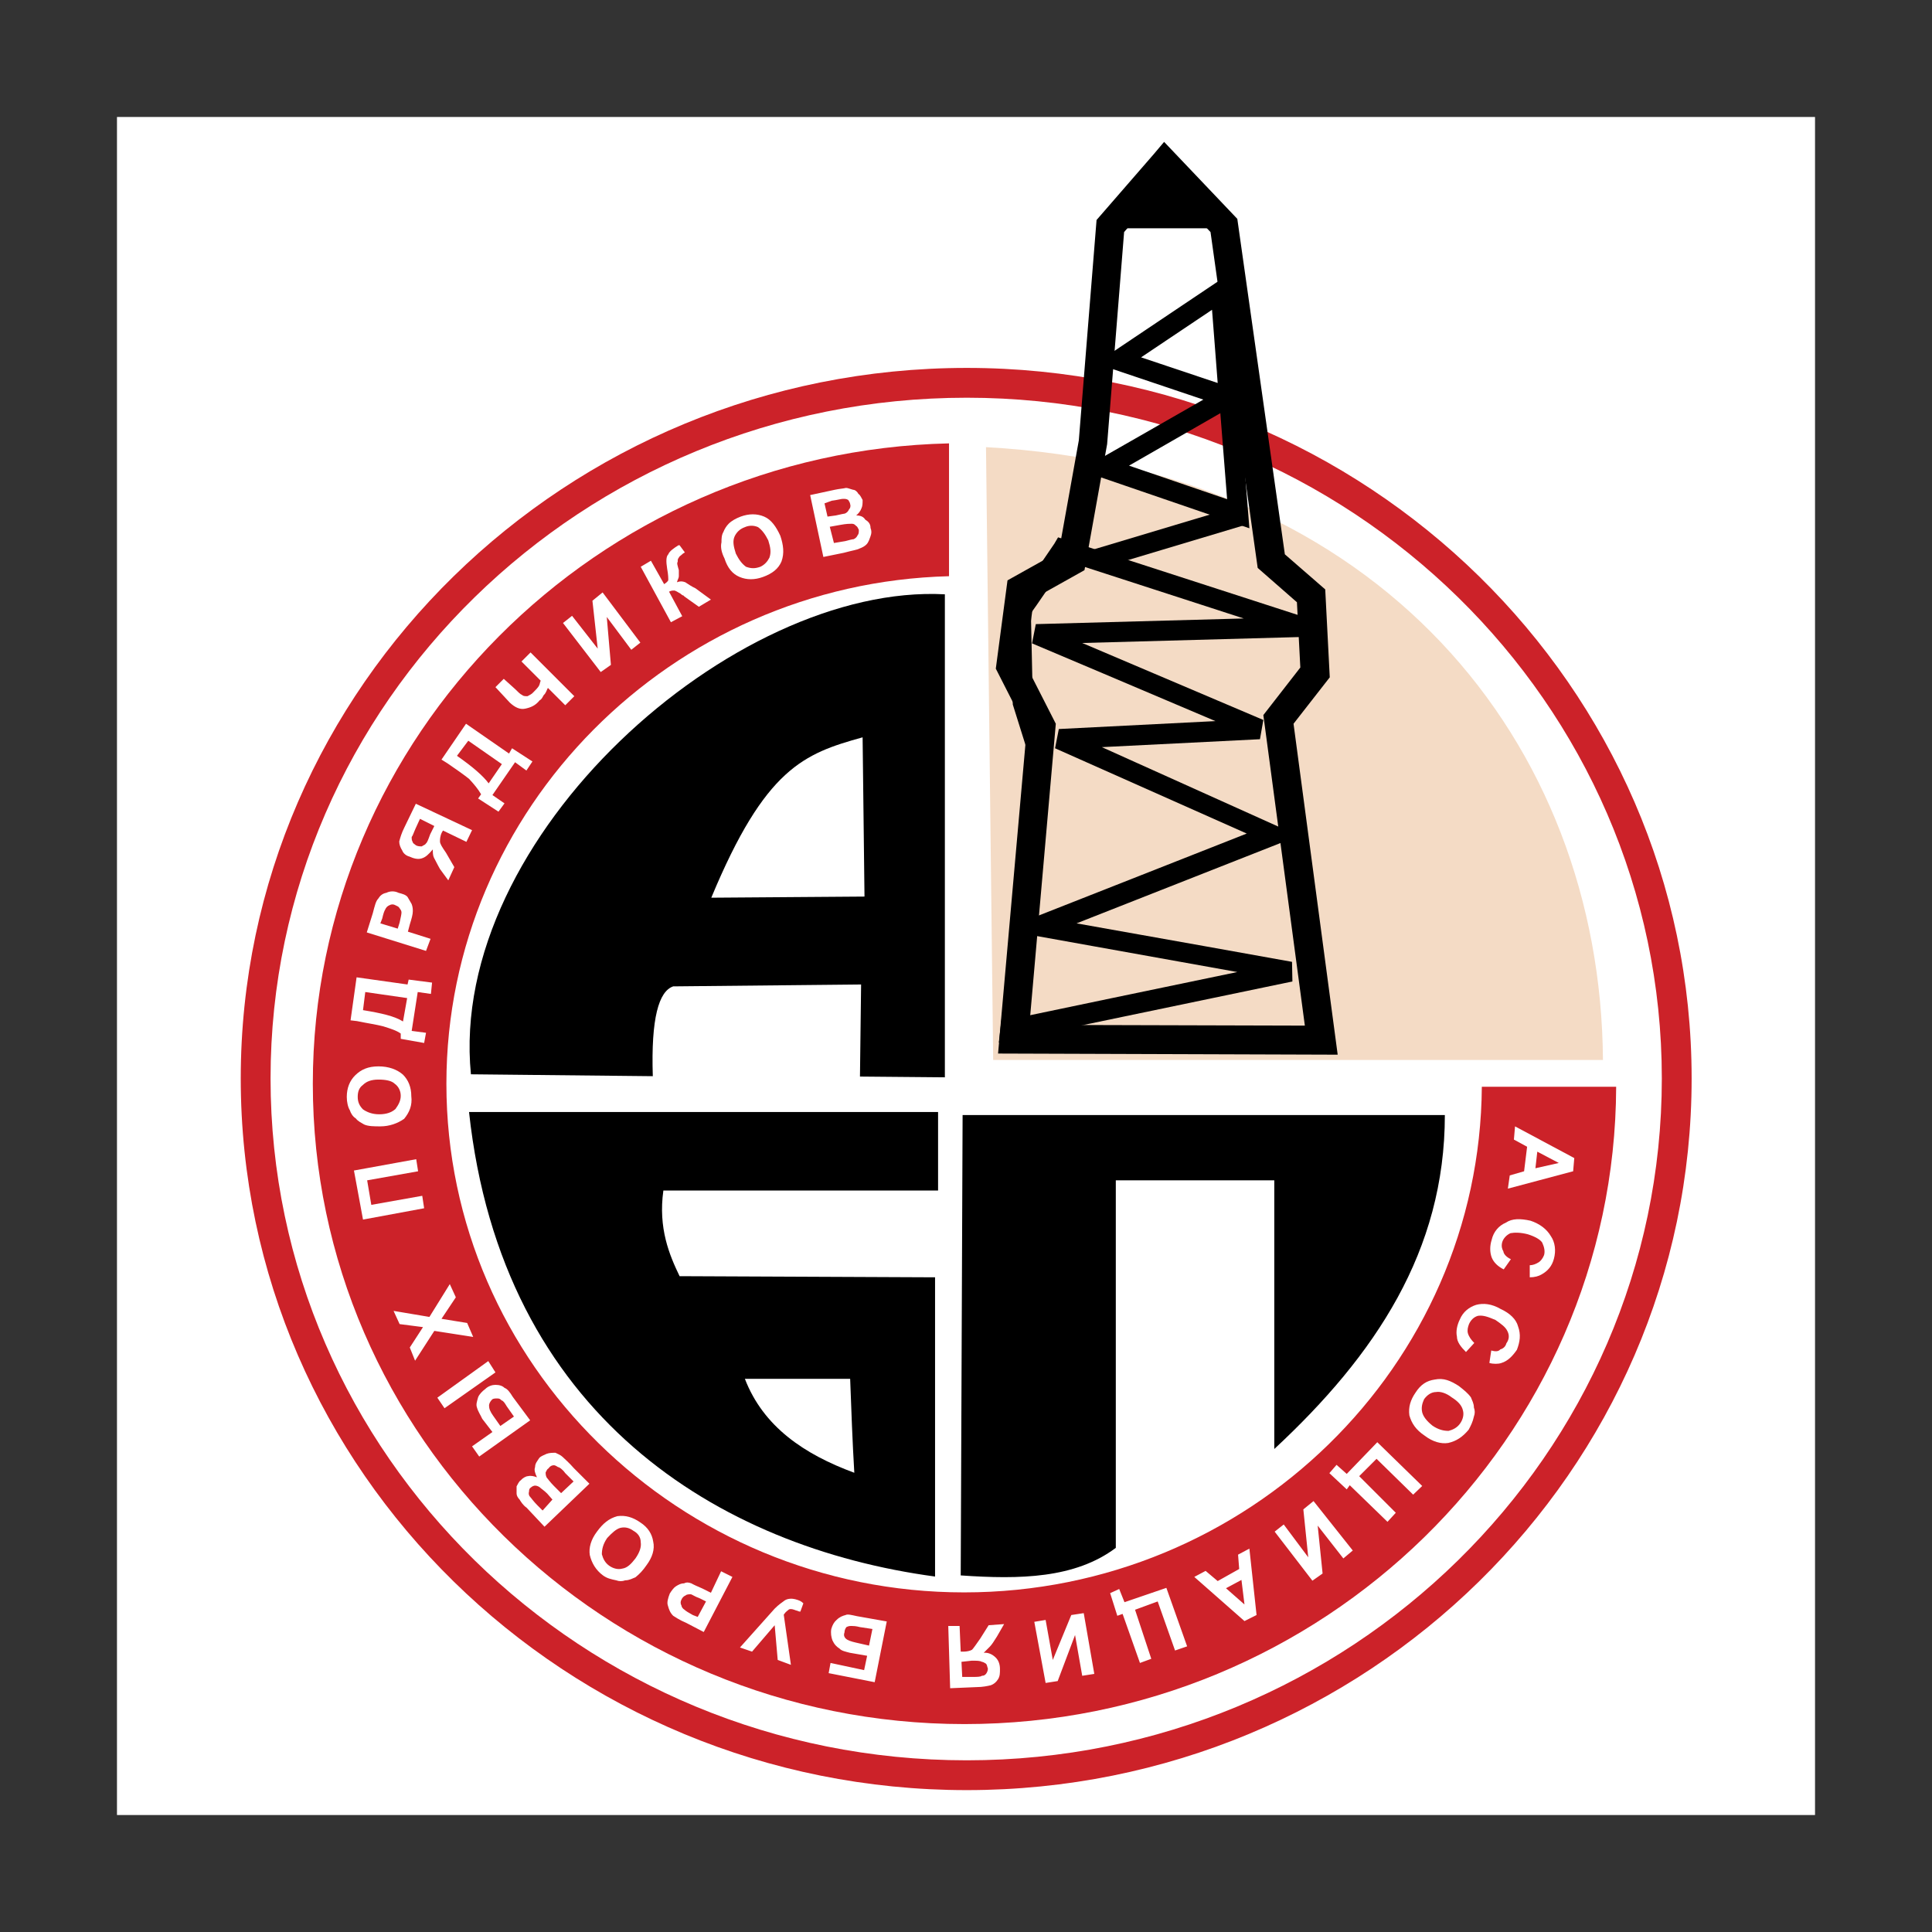
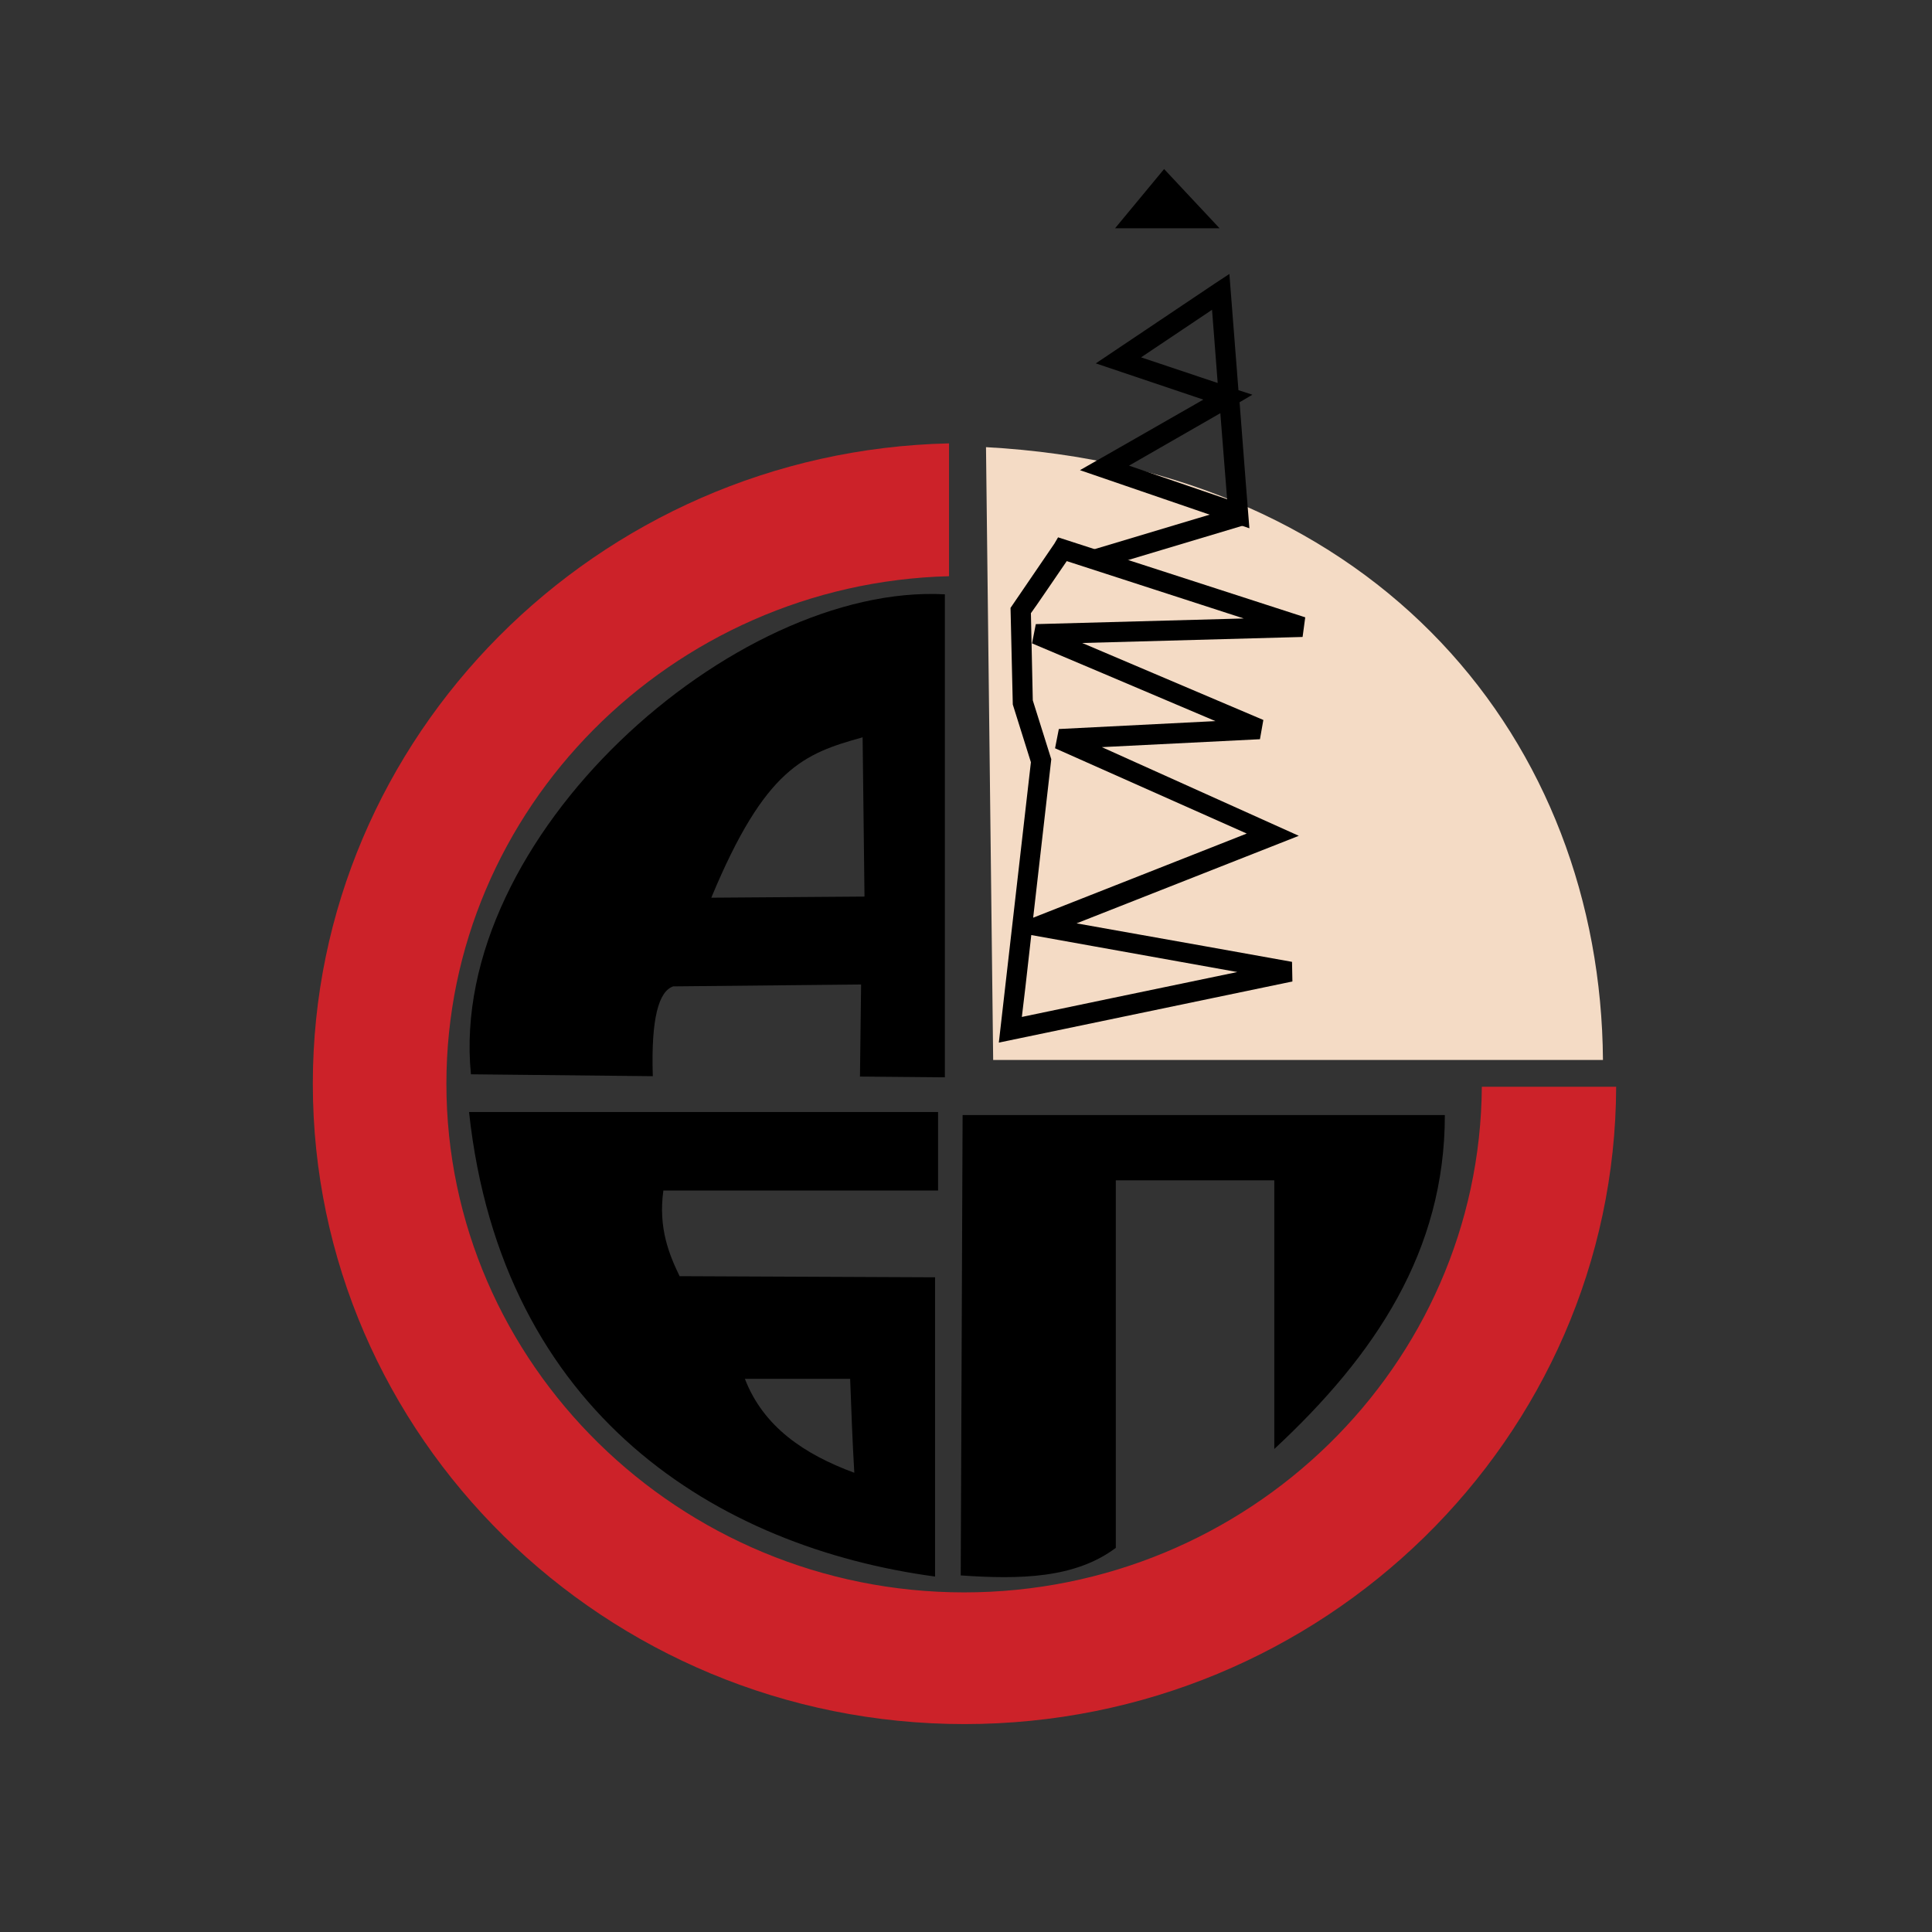
<svg xmlns="http://www.w3.org/2000/svg" version="1.1" id="Layer_1" x="0px" y="0px" viewBox="0 0 512 512" style="enable-background:new 0 0 512 512;" xml:space="preserve">
  <rect x="0" y="0" width="512" height="512" fill="#333333" stroke="none" />
  <style type="text/css">
	.st0{fill:#FFFFFF;}
	.st1{fill:#F4DBC5;}
	.st2{fill:#CC2229;}
</style>
  <g>
-     <path class="st0" d="M31,481h450V31H31V481z" />
    <path class="st1" d="M261.3,118.5l1.9,162.4h161.6C424.2,196.7,365.5,124.2,261.3,118.5L261.3,118.5z" />
-     <path class="st2" d="M63.8,285.8c0,104,86.3,188.6,192.4,188.6c105.9,0,192.1-84.6,192.1-188.6c0-103.8-86.2-188.3-192.1-188.3   C150.1,97.5,63.8,182,63.8,285.8L63.8,285.8z M71.7,285.8c0-99.5,82.7-180.4,184.5-180.4c101.6,0,184.2,80.9,184.2,180.4   c0,99.6-82.6,180.7-184.2,180.7C154.4,466.5,71.7,385.4,71.7,285.8L71.7,285.8z" />
-     <path d="M305.8,40.8l-15.2,17.5l-4.7,58.4l-5.3,29.5l-13.6,7.6l-3.1,23.4l8.2,16.1c-0.2,2.1-7.6,85.9-7.6,85.9l90,0.3l-11.7-87.7   l9.6-12.3l-1.2-23.3c0,0-9-7.8-10.7-9.3L327.9,58l-19.4-20.4L305.8,40.8L305.8,40.8z M308.8,48.9c3.6,3.8,10.8,11.3,12,12.6   l12.5,89l10.4,9.1l0.9,17.3l-9.8,12.6l11,82.3c-7.4,0-66-0.2-73-0.2l7-79.8l-8.1-15.9l2.3-17.3l13.4-7.5l6-33.4l4.5-56.2   L308.8,48.9L308.8,48.9z" />
    <path d="M279.4,144.1l-11.6,17l0.6,25.6l4.8,15.3l-8.5,74.3l77.8-16.2l-0.1-5.2c0,0-43.4-7.8-57.1-10.2l58.9-23.2L292,198l41.9-2.1   l0.9-5.1l-48-20.4l58.4-1.6l0.7-5.2l-65.5-21.2L279.4,144.1L279.4,144.1z M282.7,148.7l46.9,15.2l-55.1,1.5l-1,5.1   c0,0,34.3,14.5,48.6,20.6l-41.5,2.1l-1,5.1l50.8,22.6c-9.7,3.8-56.5,22.3-56.6,22.3l4.8-42l-4.9-15.6l-0.5-23.1   C274,161.5,280.9,151.3,282.7,148.7L282.7,148.7z M273.3,247.8l54.6,9.8c-17,3.5-51.8,10.8-57.1,11.9   C271.1,267.3,272.2,257.7,273.3,247.8L273.3,247.8z M322,75.1l-31.6,21.2l28.5,9.6c-7.3,4.2-32.7,18.7-32.7,18.7l44.9,15.4   c0,0-1.5-18.7-2.6-33.4c1.5-0.9,3.4-2,3.4-2l-3.7-1.2l-2.4-30.8L322,75.1L322,75.1z M321.2,82.1c0.2,2.8,0.8,10,1.5,19.4l-20.3-6.8   L321.2,82.1L321.2,82.1z M323.4,109.5l1.8,22.8l-26-8.9L323.4,109.5L323.4,109.5z M295.5,60.5l13-15.7l14.7,15.7H295.5L295.5,60.5z   " />
    <path class="st2" d="M428.3,288c-0.3,93.1-77.7,168.9-172.7,168.9c-95.3,0-172.7-76.3-172.7-169.7c0-92,75.3-167.6,168.6-169.7   v35.2c-73.6,1.9-133.2,61.7-133.2,134.5c0,74.2,61.7,134.8,137.2,134.8c75.3,0,136.7-60.1,137.2-134L428.3,288L428.3,288z" />
    <path d="M250.4,285.5v-128c-55.8-3-131.8,64.2-125.6,127.2l48.2,0.5c-0.5-15.4,1.6-22.5,5.4-23.8l49.8-0.5l-0.3,24.4L250.4,285.5   L250.4,285.5z M229.1,237.6l-40.6,0.3c14.3-34.4,24.6-38.2,40.1-42.5L229.1,237.6L229.1,237.6z M255.1,295.5h127.8   c0,36-18.4,63.6-45.2,88.5v-71.2h-42v97.4c-10.8,8.1-25.4,8.4-41.1,7.3L255.1,295.5L255.1,295.5z M124.3,294.7h124.3v20.8h-72.8   c-1.4,10,1.6,17.1,4.3,22.7l67.7,0.3v79.3C190.6,410.1,133,375.1,124.3,294.7L124.3,294.7z M197.4,365.4c4.9,12.7,15.7,20,29,24.9   c-0.5-8.4-0.8-16.8-1.1-24.9H197.4L197.4,365.4z M289.5,145.7l1.5,5.1l38.7-11.6l-1.5-5.1L289.5,145.7z" />
-     <path class="st0" d="M399.6,315l0.5-3.5l3.8-1.1l0.8-6.5l-3.5-1.9l0.3-3.5l15.7,8.4l-0.3,3.5L399.6,315z M406.9,309.6l6.2-1.4   l-5.7-3L406.9,309.6z M400.4,333.7l-1.9,2.7c-1.6-0.8-2.7-1.9-3.2-3.2c-0.5-1.4-0.5-3,0-4.6c0.5-2.2,1.9-3.8,3.8-4.6   c1.6-1.1,3.8-1.1,6.5-0.5c2.4,0.8,4.3,2.2,5.4,4.1c1.1,1.6,1.4,3.8,0.8,6c-0.5,1.9-1.6,3.2-3.2,4.1c-0.8,0.5-1.9,0.8-3.2,0.8v-3.2   c0.8,0,1.6-0.3,2.4-0.8c0.5-0.3,1.1-1.1,1.4-1.9c0.3-1.1,0-2.2-0.5-3.3c-0.5-0.8-1.9-1.6-3.8-2.2c-1.9-0.5-3.5-0.5-4.6-0.3   c-1.1,0.5-1.9,1.4-2.2,2.4c-0.3,1.1,0,1.9,0.3,2.4C398.5,332.4,399.3,333.2,400.4,333.7L400.4,333.7z M390.7,355.9l-2.2,2.4   c-1.4-1.4-2.4-2.7-2.4-4.1c-0.3-1.3,0-3,0.8-4.6c0.8-1.9,2.4-3.2,4.3-3.8c1.9-0.5,4.1-0.3,6.5,1.1c2.4,1.1,4.1,2.7,4.6,4.6   c0.8,2.2,0.5,4.1-0.3,6.2c-1.1,1.6-2.4,3-4.1,3.5c-0.8,0.3-2.2,0.3-3.2,0l0.5-3.3c1.1,0.3,1.9,0.3,2.4-0.3c0.8-0.2,1.4-0.8,1.6-1.6   c0.8-1.1,0.8-2.2,0.3-3.2c-0.5-1.1-1.6-1.9-3.2-3c-1.9-0.8-3.2-1.3-4.6-1.1c-1.1,0.3-1.9,1.1-2.4,2.2c-0.3,0.8-0.5,1.6-0.3,2.4   C389.3,354.3,389.9,355.1,390.7,355.9L390.7,355.9z M386.6,367.3c1.4,1.1,2.4,1.9,3.2,3c0.3,0.8,0.8,1.6,0.8,2.7   c0.3,0.8,0.3,1.6,0,2.4c-0.3,1.4-0.8,2.4-1.4,3.5c-1.6,1.9-3.2,3-5.4,3.5c-1.9,0.3-4.1-0.3-6.2-1.9c-2.4-1.6-3.5-3.3-4.1-5.4   c-0.3-2.2,0.3-4.1,1.6-6c1.4-2.2,3-3.2,5.1-3.5C382.6,365.1,384.4,365.9,386.6,367.3L386.6,367.3z M384.7,370.3   c-1.4-1.1-3-1.6-4.1-1.4c-1.3,0-2.4,0.8-3.2,1.9c-0.5,1.1-0.8,2.2-0.5,3.5c0.3,1.1,1.1,2.2,2.7,3.5c1.6,1.1,3,1.4,4.3,1.4   c1.1-0.3,2.2-0.8,3-1.9c0.8-1.1,1.1-2.4,0.8-3.5C387.4,372.4,386.3,371.3,384.7,370.3L384.7,370.3z M376.9,393.8L365,382.2   l-8.1,8.4l-2.7-2.4l-1.9,2.2l4.6,4.3l0.8-1.1l10,9.7l2.2-2.4l-9.7-9.7l4.6-4.6l9.7,9.5L376.9,393.8L376.9,393.8z M358.5,410.9   L356,413l-6.8-8.7l1.3,12.7l-2.7,1.9l-10-13l2.4-1.9l6.5,8.7l-1.3-12.7l2.7-2.2L358.5,410.9L358.5,410.9z M316.5,417.9l3-1.6   l3.2,2.7l5.7-3.2l-0.3-3.8l3-1.6l1.9,17.6l-3.2,1.6L316.5,417.9L316.5,417.9z M324.9,420.9l4.9,4.3l-0.8-6.5L324.9,420.9   L324.9,420.9z M314.6,436.3l-3.2,1.1l-4.6-13l-6,2.2l4.3,13l-3,1.1l-4.6-13l-1.4,0.5l-1.9-6l2.4-1.1l1.4,3.5l11.1-3.8L314.6,436.3   L314.6,436.3z M290,443.6l-3.2,0.5l-1.9-10.8l-4.6,12.2l-3.2,0.5l-3-16.2l3-0.5l1.9,10.6l4.9-11.9l3.3-0.5L290,443.6L290,443.6z    M251.3,430.9l0.5,16.5l7-0.3c1.6,0,3-0.3,3.8-0.5c0.8-0.3,1.4-0.8,1.9-1.6c0.5-0.8,0.5-1.6,0.5-2.7c0-1.1-0.3-2.2-1.1-3   c-0.9-0.9-2-1.4-3.2-1.3l1.6-1.6c0.5-0.5,1.1-1.4,1.9-2.7l1.9-3.3l-4.1,0.3l-2.2,3.5c-1.1,1.6-1.9,2.7-2.2,3   c-0.5,0.3-1.4,0.5-2.2,0.5h-0.8l-0.3-6.8L251.3,430.9L251.3,430.9L251.3,430.9z M254.8,440.4l2.7-0.3c1.4,0,2.2,0,2.7,0.3   c0.3,0,0.8,0.3,1.1,0.5c0.3,0.3,0.3,0.8,0.5,1.3c0,0.5-0.2,1-0.5,1.4c-0.3,0.3-0.5,0.5-1.1,0.5c-0.3,0.3-1.4,0.3-2.4,0.3H255   L254.8,440.4z M231.8,445.8l-12.2-2.4l0.5-2.7l8.9,1.9l0.8-3.8l-4.6-0.8c-1.1-0.3-2.2-0.5-2.7-1.1c-0.8-0.5-1.4-1.1-1.9-2.2   c-0.3-0.8-0.5-1.9-0.3-3c0.3-1.1,0.8-1.9,1.4-2.4c0.8-0.8,1.6-1.1,2.4-1.3c0.5-0.3,1.6,0,3,0.3l7.9,1.4L231.8,445.8z M231.2,431.7   l-3.3-0.5c-1.1-0.3-1.9-0.3-2.2-0.3c-0.5,0-0.8,0-1.4,0.3c-0.3,0.4-0.5,0.9-0.5,1.4c-0.3,0.8,0,1.3,0.3,1.6   c0.5,0.5,1.4,0.8,2.7,1.1l3.5,0.8L231.2,431.7L231.2,431.7z M209.6,441.2l-3.5-1.3l-0.8-9.2l-6,7l-3.2-1.1l9.2-10.3   c1.1-1.1,1.9-1.6,2.7-2.2c0.8-0.5,1.9-0.5,2.7-0.3c1.1,0.3,1.6,0.5,2.2,1.1l-0.8,2.2c-0.5,0-0.8-0.3-1.1-0.3   c-0.8-0.3-1.3-0.5-1.9-0.3c-0.3,0.3-0.8,0.5-1.4,1.4L209.6,441.2L209.6,441.2z M194.1,417.9l-7.6,14.6l-4.6-2.4   c-1.9-0.8-3-1.6-3.5-1.9c-0.8-0.8-1.1-1.6-1.4-2.7c-0.3-0.8,0-1.9,0.5-3.2c0.5-0.8,1.1-1.6,1.6-1.9c0.8-0.5,1.4-0.8,2.2-0.8   c0.5-0.3,1.1-0.3,1.9,0c0.5,0.3,1.6,0.8,3,1.4l2.2,1.1l2.7-5.7L194.1,417.9L194.1,417.9z M184.9,428.5l2.2-4.1l-1.6-0.8   c-1.4-0.5-2.2-1.1-2.4-1.1c-0.5,0-1.1,0-1.4,0.3c-0.5,0.2-0.9,0.6-1.1,1.1c-0.3,0.5-0.3,1.1,0,1.6c0,0.3,0.3,0.8,0.8,1.1   c0.3,0.3,1.1,0.8,2.2,1.4L184.9,428.5L184.9,428.5z M171.4,414.7c-1.1,1.6-1.9,2.4-3,3.3c-0.8,0.3-1.6,0.8-2.7,0.8   c-0.8,0.3-1.6,0.3-2.4,0c-1.4-0.3-2.4-0.5-3.5-1.3c-1.9-1.4-3-3.3-3.5-5.4c-0.3-1.9,0.3-4.1,1.9-6.2c1.6-2.2,3.2-3.5,5.4-4.1   c2.2-0.3,4.1,0.3,6,1.6c2.2,1.4,3.2,3.2,3.5,5.1C173.6,410.6,172.8,412.8,171.4,414.7z M168.4,413c1.1-1.6,1.6-3,1.4-4.3   c0-1.4-0.8-2.4-1.9-3c-1.1-0.8-2.2-1.1-3.5-0.8c-1.1,0.3-2.2,1.3-3.5,2.7c-1.1,1.6-1.4,3-1.4,4.3c0.3,1.1,0.8,2.2,1.9,3   c1.1,0.8,2.4,1.1,3.5,0.8C166.3,415.5,167.3,414.4,168.4,413z M144.3,404.6l11.9-11.4l-4.1-4.1c-1.4-1.6-2.4-2.4-3-3   c-0.5-0.5-1.3-0.8-1.9-1.1c-0.8,0-1.6,0-2.4,0.3c-0.5,0.3-1.4,0.5-1.9,1.1c-0.5,0.8-1.1,1.4-1.1,2.4c-0.3,0.8,0,1.6,0.5,2.7   c-0.8-0.3-1.6-0.5-2.4-0.3c-0.5,0-1.4,0.5-1.9,1.1c-0.5,0.3-0.8,1.1-1.1,1.6v1.9c0,0.5,0.3,1.1,0.8,1.6c0.3,0.5,0.8,1.4,1.9,2.2   L144.3,404.6L144.3,404.6z M143.8,400.3l-1.4-1.4c-1.1-1.1-1.6-1.9-1.9-2.2c-0.3-0.3-0.5-0.8-0.3-1.4c0-0.3,0-0.8,0.5-1.1   c0.3-0.3,0.8-0.5,1.1-0.5c0.5,0,1.1,0.3,1.3,0.5c0.3,0.3,1.1,0.8,1.9,1.6l1.4,1.6L143.8,400.3L143.8,400.3z M148.7,395.7l-1.9-1.9   c-1.1-1.1-1.6-1.9-1.9-2.2c-0.3-0.5-0.3-1.1-0.3-1.4c0.3-0.5,0.3-0.8,0.8-1.1c0.3-0.5,0.8-0.8,1.4-0.8c0.3,0,0.8,0.3,1.1,0.5   c0.3,0,1.1,0.5,1.9,1.6l2.2,2.2L148.7,395.7L148.7,395.7z M127,386l-1.9-2.7l5.4-3.8l-2.7-3.5c-0.5-1.1-1.1-1.9-1.4-3   c-0.3-0.8,0-1.6,0.3-2.7c0.3-0.8,1.1-1.6,1.9-2.2c0.8-0.8,1.9-1.1,2.7-1.1c1.1,0,1.9,0.3,2.4,0.8c0.8,0.3,1.4,1.1,2.2,2.4l4.6,6.2   L127,386L127,386z M136.2,375.4l-1.9-2.7c-0.5-0.8-0.8-1.4-1.4-1.6c-0.3-0.3-0.5-0.5-1.1-0.5c-0.5,0-1.1,0-1.4,0.3   c-0.5,0.5-0.8,1.1-0.8,1.6c0,0.8,0.3,1.6,1.1,2.7l1.9,2.7L136.2,375.4L136.2,375.4z M117.8,373.2l13.5-9.5l-1.9-3l-13.5,9.7   L117.8,373.2z M125.4,354.3l-10.3-1.6l-5.1,7.9l-1.4-3.5l3.5-5.4l-6.2-0.8l-1.6-3.5l9.5,1.6l5.4-8.7l1.6,3.5l-3.8,5.7l6.8,1.1   L125.4,354.3L125.4,354.3z M96.2,323.2l-2.4-13l16.5-3l0.5,3.2l-13.5,2.4l1.1,6.5l13.5-2.4l0.5,3.3L96.2,323.2L96.2,323.2z    M100.8,298.5c-1.6,0-3.2,0-4.3-0.5c-0.8-0.5-1.6-0.8-2.2-1.6c-0.8-0.5-1.3-1.3-1.6-2.2c-0.5-0.8-0.8-2.2-0.8-3.5   c0-2.4,0.8-4.3,2.2-5.7c1.6-1.6,3.5-2.4,6.2-2.4c2.7,0,4.9,0.8,6.5,2.2c1.4,1.4,2.2,3.3,2.2,5.7c0.3,2.4-0.5,4.3-1.9,6   C105.4,297.7,103.2,298.5,100.8,298.5L100.8,298.5z M100.5,295.3c1.9,0,3.3-0.5,4.3-1.4c0.8-1.1,1.4-2.2,1.4-3.5   c0-1.3-0.6-2.5-1.6-3.2c-0.8-0.8-2.4-1.1-4.3-1.1s-3.2,0.5-4.1,1.4c-1.1,0.8-1.4,1.9-1.4,3.2c0,1.4,0.5,2.4,1.4,3.3   C97.2,294.7,98.6,295.3,100.5,295.3z M92.9,270.4l1.6-11.4l13.5,1.9l0.3-1.3l6.2,0.8l-0.3,3l-3.5-0.5l-1.6,10.3l3.8,0.5l-0.5,2.7   l-6.2-1.1v-1.4c-1.1-0.8-2.7-1.3-4.6-1.9c-1.9-0.5-4.1-0.8-7-1.4L92.9,270.4z M96.2,267.7c4.9,0.8,8.4,1.6,10.6,3l1.1-6.2   l-11.1-1.6L96.2,267.7L96.2,267.7z M112.9,252l-15.7-4.9l1.6-5.1c0.5-1.9,0.8-3.2,1.4-3.8c0.5-0.8,1.1-1.4,2.2-1.6   c1-0.5,2.2-0.5,3.2,0c1.1,0.3,1.9,0.5,2.4,1.1c0.5,0.8,0.8,1.4,1.1,1.9c0.3,0.8,0.3,1.4,0.3,1.9c0,0.8-0.3,1.9-0.8,3.5l-0.5,1.9   l6,1.9L112.9,252L112.9,252z M100.8,244.7l4.6,1.4l0.5-1.6c0.3-1.4,0.5-2.2,0.5-2.7c0-0.5-0.3-0.8-0.5-1.1   c-0.3-0.5-0.5-0.5-1.1-0.8c-0.5-0.3-1.1-0.3-1.6,0c-0.5,0.2-0.9,0.6-1.1,1.1c-0.3,0.5-0.5,1.1-0.8,2.4L100.8,244.7L100.8,244.7z    M125.1,220l-14.9-7l-3,6.2c-0.8,1.6-1.1,2.7-1.4,3.8c0,0.8,0.3,1.6,0.8,2.4c0.3,0.8,1.1,1.4,1.9,1.6c1.1,0.5,2.2,0.8,3.2,0.5   c1.1-0.3,1.9-1.1,3-2.4c0,0.8,0,1.6,0.3,2.2c0.3,0.5,0.8,1.6,1.6,3l2.2,3l1.6-3.5l-2.2-3.8c-1.1-1.6-1.6-2.4-1.6-3   c0-0.5,0-1.4,0.5-2.4l0.3-0.5l6.2,3L125.1,220L125.1,220z M115.1,218.9l-1.1,2.2c-0.5,1.4-0.8,2.2-1.1,2.4   c-0.3,0.5-0.8,0.5-1.1,0.8c-0.5,0-1.1,0-1.6-0.3c-0.3-0.3-0.8-0.5-0.8-0.8c-0.3-0.5-0.3-0.8-0.3-1.4c0.3-0.3,0.5-1.1,1.1-2.4   l1.1-2.4L115.1,218.9z M117,201.3l6.5-9.5l11.4,7.9l0.8-1.4l5.4,3.5l-1.6,2.4l-3-2.2l-6,8.7l3.2,2.2l-1.6,2.2l-5.4-3.5l0.8-1.1   c-0.8-1.4-1.9-2.7-3.2-4.1c-1.4-1.1-3.2-2.4-5.7-4.1L117,201.3z M121.1,200.3c4.3,3,7,5.4,8.4,7.3l3.5-5.1l-8.9-6.2L121.1,200.3   L121.1,200.3z M131.3,182.1l2.2-2.2l3,2.7c0.8,0.8,1.4,1.4,1.9,1.6c0.3,0.3,0.8,0.3,1.4,0.3c0.5-0.3,1.1-0.5,1.6-1.1   c0.5-0.5,1.1-1.1,1.4-1.6c0.3-0.5,0.3-1.1,0.5-1.4l-5.1-5.1l2.4-2.4l11.6,11.6l-2.4,2.4l-4.6-4.6c-0.3,0.5-0.5,1.4-1.1,1.9   c-0.3,0.5-0.5,1.1-1.1,1.4c-1.1,1.4-2.4,1.9-3.8,2.2c-1.4,0.3-2.7-0.3-4.1-1.6L131.3,182.1L131.3,182.1z M149.2,165.1l10,13   l2.7-1.9l-1.1-12.7l6.5,8.7l2.4-1.9l-10-13.3l-2.7,2.2l1.4,12.7l-6.8-8.7L149.2,165.1L149.2,165.1z M169.8,150.2l2.7-1.6l3.5,6.2   c0.5-0.3,1.1-0.8,1.1-1.1c0-0.5,0-1.4-0.3-3c-0.3-1.9-0.3-3.2,0.3-3.8c0.3-0.8,1.4-1.6,2.7-2.4h0.3l1.4,1.9l-0.5,0.3   c-0.5,0.5-1.1,0.8-1.1,1.1c-0.3,0.3-0.3,0.5-0.3,1.1c-0.3,0.3,0,1.1,0.3,2.2v1.6c0,0.5-0.3,0.8-0.5,1.6c0.8-0.3,1.4-0.3,2.2,0   c0.8,0.5,1.6,1.1,2.7,1.6l4.1,3l-3.2,1.9l-3.8-2.7l-0.3-0.3c-0.3,0-0.5-0.3-0.8-0.5c-0.8-0.5-1.4-0.8-1.6-0.8c-0.5,0-0.8,0-1.4,0.3   l3.5,6.5l-3,1.6L169.8,150.2L169.8,150.2z M192,148c-0.8-1.6-1.1-3-0.8-4.3c0-0.8,0-1.9,0.5-2.7c0.3-0.8,0.8-1.6,1.4-2.2   c0.8-0.8,1.9-1.4,3.2-1.9c2.2-0.8,4.3-0.8,6.2,0c1.9,0.8,3.2,2.7,4.3,5.1c0.8,2.4,1.1,4.6,0.3,6.8c-0.8,1.9-2.4,3.2-4.9,4.1   c-2.2,0.8-4.3,0.8-6.2,0C194.1,152.1,192.8,150.5,192,148L192,148z M195,146.7c0.8,1.6,1.6,2.7,2.7,3.5c1.4,0.5,2.4,0.5,3.8,0   c1.1-0.5,1.9-1.4,2.4-2.4c0.5-1.4,0.3-2.7-0.3-4.6c-0.8-1.6-1.6-2.7-2.7-3.5c-1.1-0.5-2.4-0.5-3.5,0c-1.4,0.5-2.2,1.4-2.7,2.4   C194.1,143.4,194.4,144.8,195,146.7L195,146.7z M214.7,131.2l6.5-1.4c1.4-0.3,2.2-0.3,3-0.5c0.5,0,1.1,0.3,1.9,0.5   c0.5,0,1.1,0.5,1.4,1.1c0.5,0.3,0.8,1.1,1.1,1.6c0,0.8,0,1.6-0.3,2.2c-0.3,0.8-0.8,1.4-1.4,1.9c1.1,0,1.9,0.3,2.4,1.1   c0.8,0.5,1.4,1.1,1.4,2.2c0.3,0.8,0.3,1.4,0,2.2c-0.3,0.8-0.5,1.6-1.1,2.2c-0.5,0.5-1.1,0.8-1.9,1.1c-0.5,0.3-1.9,0.5-4.1,1.1   l-5.4,1.1L214.7,131.2z M218.5,133.4l0.8,3.5l2.2-0.3c1.4-0.3,2.2-0.5,2.4-0.5c0.5-0.2,0.9-0.6,1.1-1.1c0.3-0.3,0.5-0.8,0.3-1.4   c0-0.3-0.3-0.8-0.5-1.1c-0.5-0.3-0.8-0.3-1.4-0.3c-0.5,0-1.4,0.3-3,0.5L218.5,133.4L218.5,133.4z M219.9,139.6l1.1,4.3l3-0.5   c1.1-0.3,1.9-0.5,2.2-0.5c0.5-0.2,0.9-0.6,1.1-1.1c0.3-0.3,0.3-0.8,0.3-1.4c-0.3-0.5-0.3-0.8-0.8-1.1c-0.3-0.3-0.5-0.5-1.1-0.5   c-0.5,0-1.4,0-3,0.3L219.9,139.6L219.9,139.6z" />
  </g>
</svg>